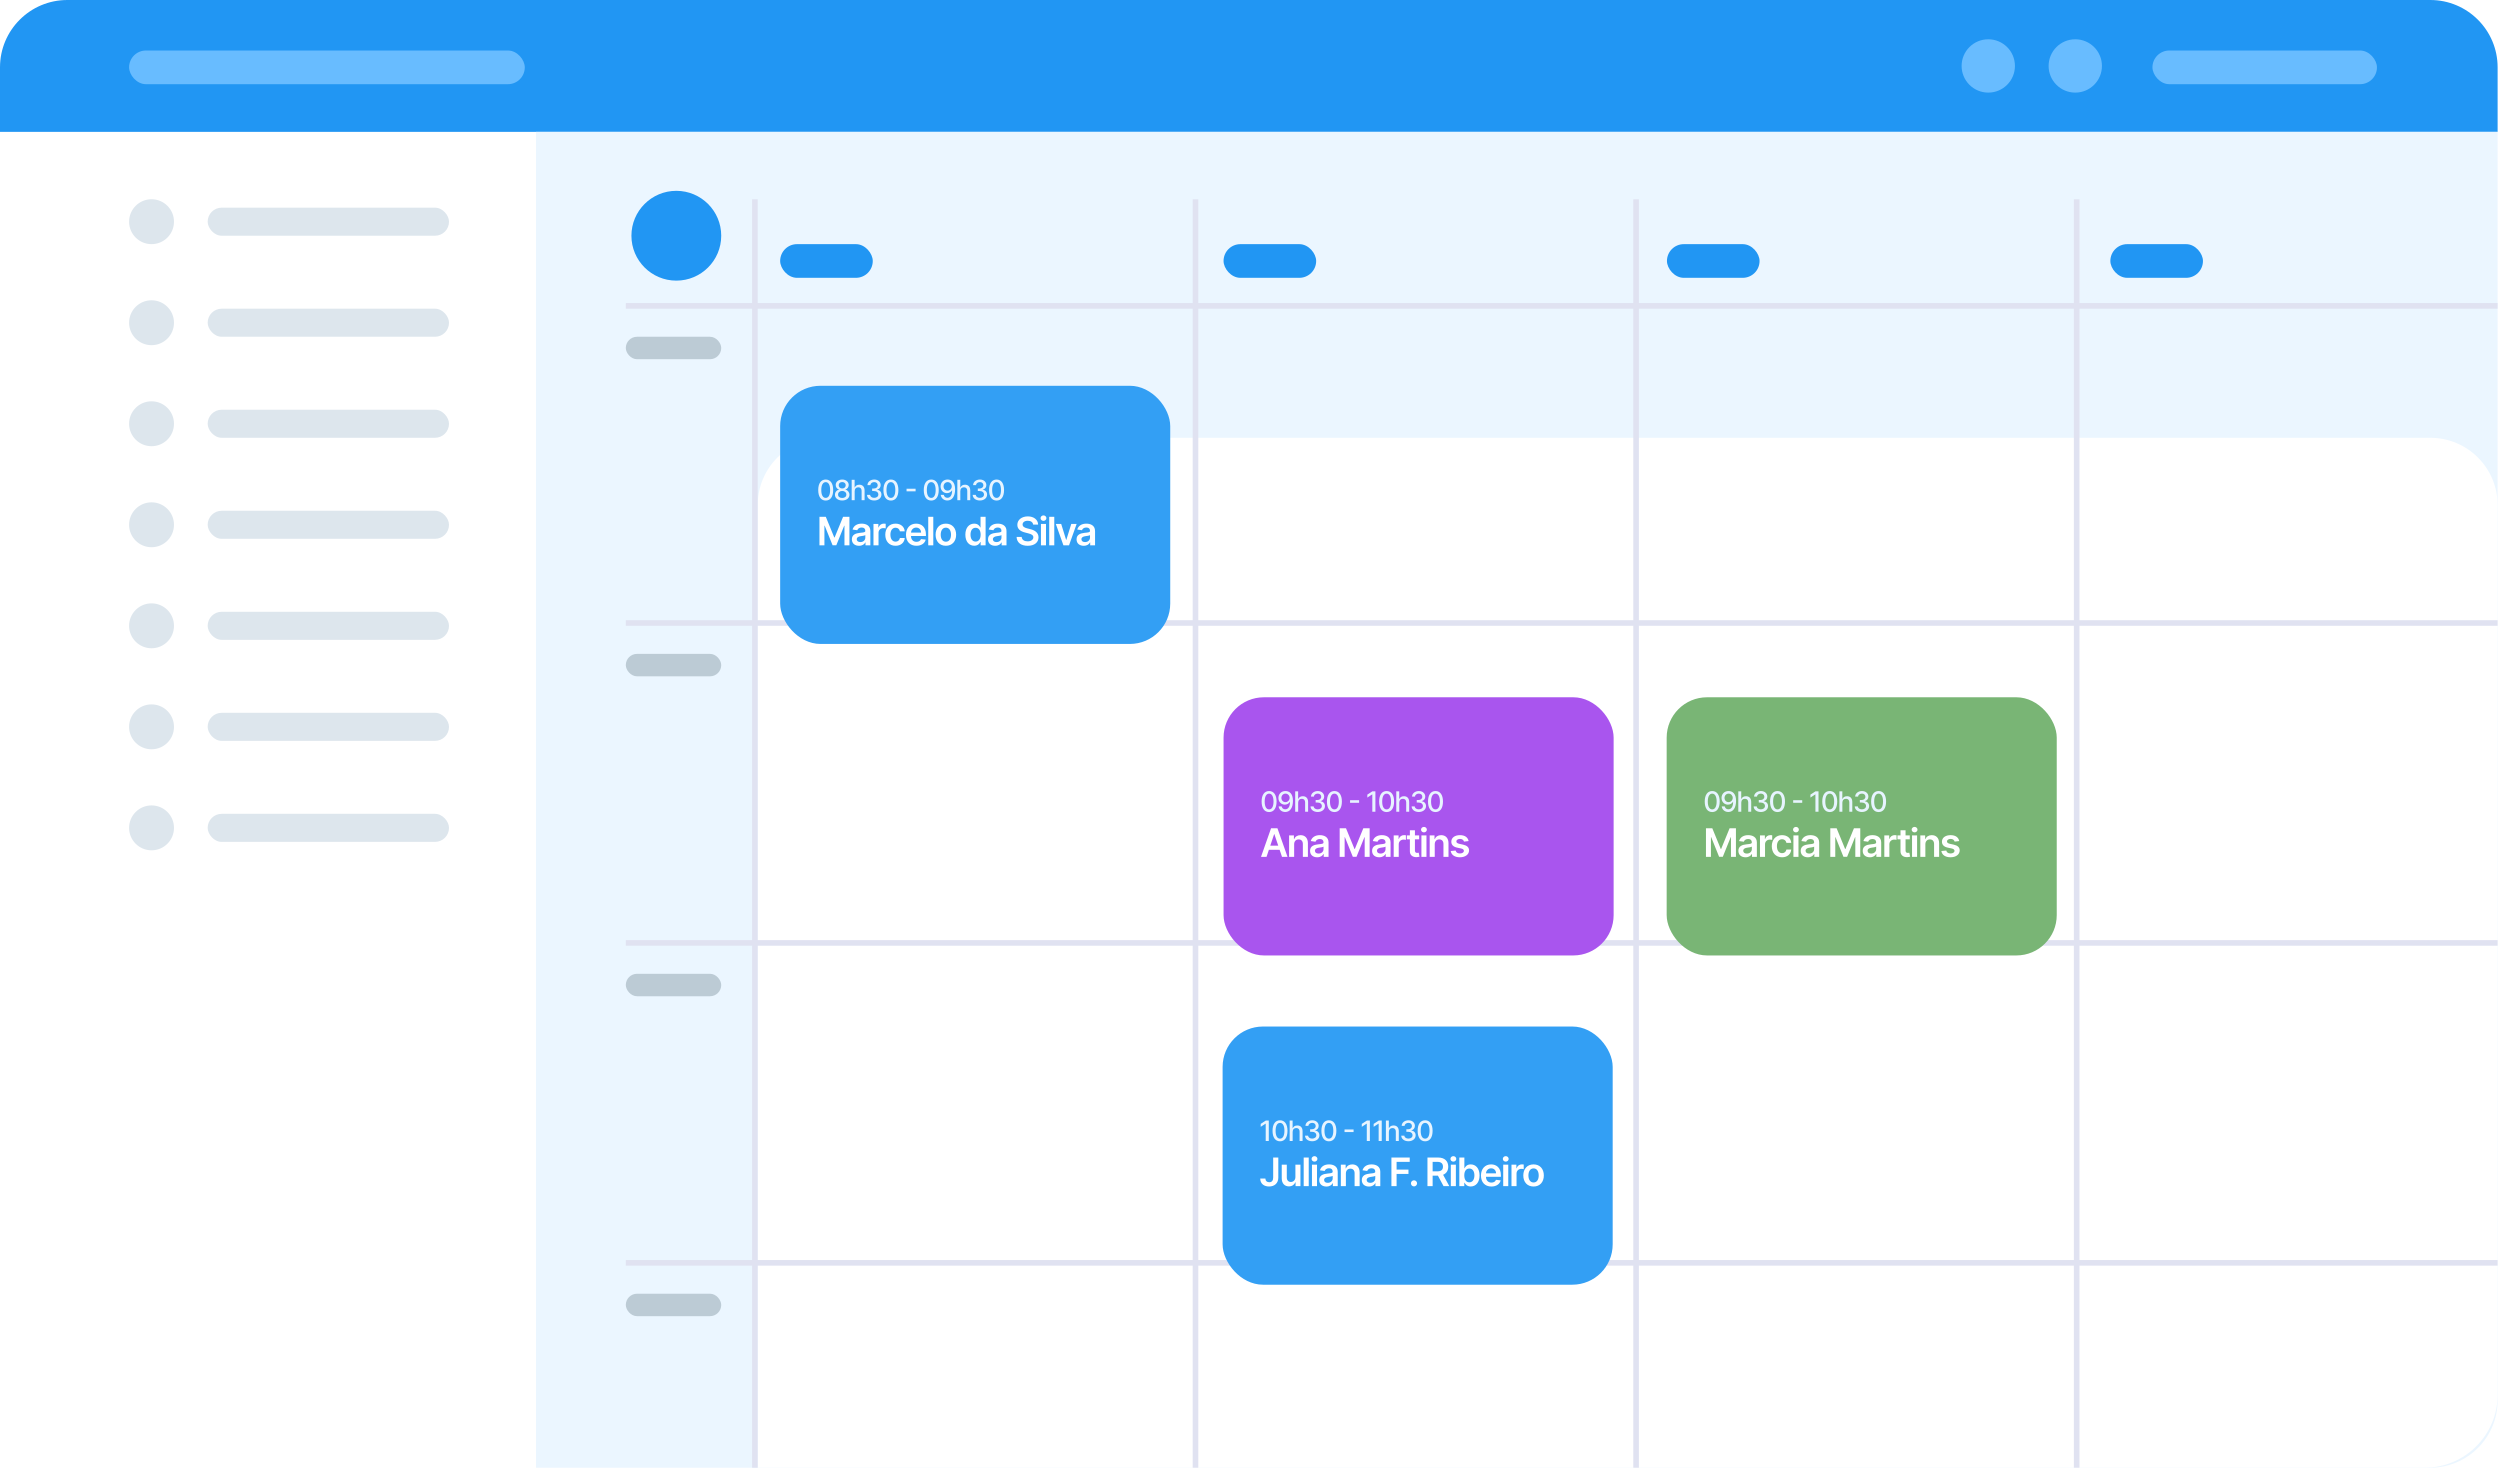
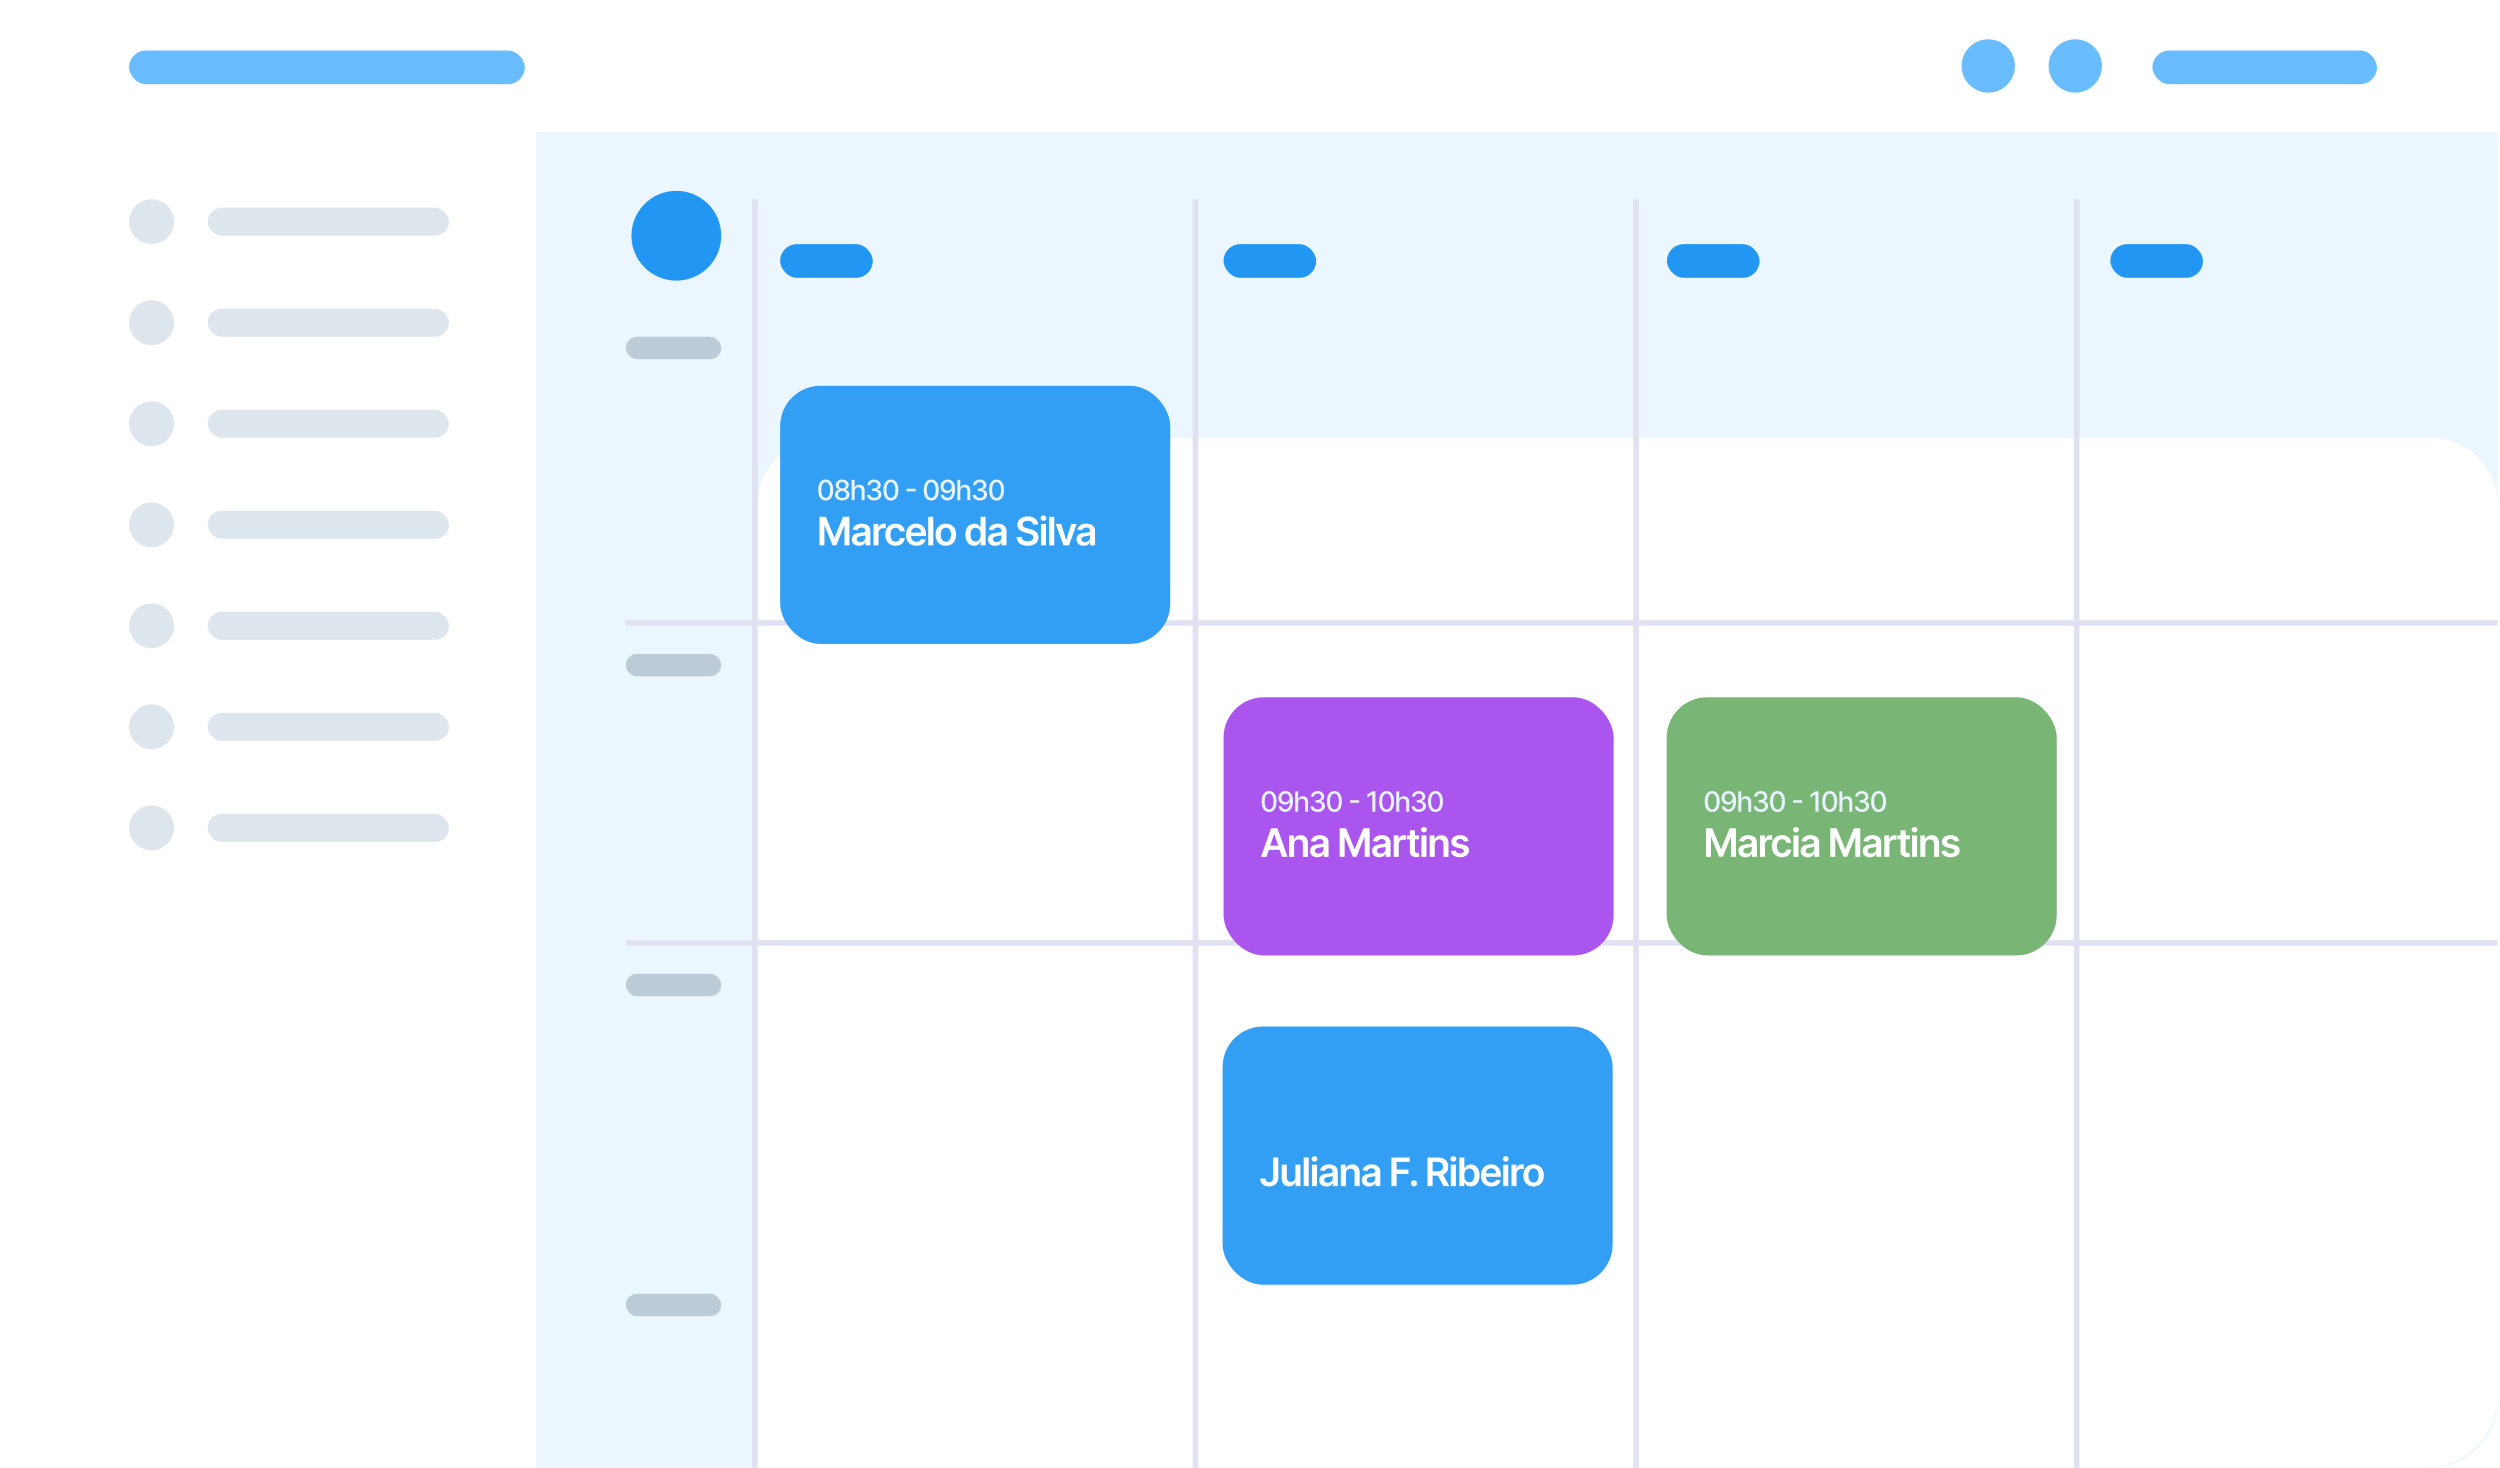
<svg xmlns="http://www.w3.org/2000/svg" width="867" height="509" viewBox="0 0 867 509" fill="none">
  <rect width="866.176" height="509" rx="23.358" fill="white" />
-   <path d="M0 23.358C0 10.457 10.457 0 23.358 0H842.818C855.718 0 866.176 10.457 866.176 23.358V45.742H0V23.358Z" fill="#2196F3" />
  <rect x="44.769" y="17.518" width="137.226" height="11.679" rx="5.839" fill="#68BCFF" />
  <rect x="746.469" y="17.518" width="77.859" height="11.679" rx="5.839" fill="#68BCFF" />
  <circle cx="719.705" cy="22.871" r="9.246" fill="#68BCFF" />
  <circle cx="689.534" cy="22.871" r="9.246" fill="#68BCFF" />
  <rect x="72.019" y="72.019" width="83.698" height="9.732" rx="4.866" fill="#DDE6ED" />
  <circle cx="52.554" cy="76.885" r="7.786" fill="#DDE6ED" />
  <rect x="72.019" y="177.128" width="83.698" height="9.732" rx="4.866" fill="#DDE6ED" />
  <circle cx="52.554" cy="181.994" r="7.786" fill="#DDE6ED" />
  <rect x="72.019" y="282.237" width="83.698" height="9.732" rx="4.866" fill="#DDE6ED" />
  <circle cx="52.554" cy="287.103" r="7.786" fill="#DDE6ED" />
  <rect x="72.019" y="107.055" width="83.698" height="9.732" rx="4.866" fill="#DDE6ED" />
  <circle cx="52.554" cy="111.922" r="7.786" fill="#DDE6ED" />
  <rect x="72.019" y="212.164" width="83.698" height="9.732" rx="4.866" fill="#DDE6ED" />
  <circle cx="52.554" cy="217.031" r="7.786" fill="#DDE6ED" />
  <rect x="72.019" y="142.092" width="83.698" height="9.732" rx="4.866" fill="#DDE6ED" />
  <circle cx="52.554" cy="146.958" r="7.786" fill="#DDE6ED" />
  <rect x="72.019" y="247.201" width="83.698" height="9.732" rx="4.866" fill="#DDE6ED" />
  <circle cx="52.554" cy="252.067" r="7.786" fill="#DDE6ED" />
  <path d="M185.887 45.742H866.176V485.642C866.176 498.542 855.718 509 842.818 509H185.887V45.742Z" fill="#EBF6FF" />
  <path d="M262.772 175.182C262.772 162.282 273.23 151.824 286.13 151.824H842.818C855.718 151.824 866.176 162.282 866.176 175.182V483.696C866.176 497.671 854.847 509 840.872 509H262.772V175.182Z" fill="white" />
  <rect x="731.87" y="84.671" width="32.117" height="11.679" rx="5.839" fill="#2196F3" />
  <rect x="578.099" y="84.671" width="32.117" height="11.679" rx="5.839" fill="#2196F3" />
  <rect x="424.329" y="84.671" width="32.117" height="11.679" rx="5.839" fill="#2196F3" />
  <rect x="270.558" y="84.671" width="32.117" height="11.679" rx="5.839" fill="#2196F3" />
  <rect x="217.031" y="116.788" width="33.09" height="7.786" rx="3.893" fill="#BCCBD5" />
  <rect x="217.031" y="226.763" width="33.09" height="7.786" rx="3.893" fill="#BCCBD5" />
  <rect x="217.031" y="337.711" width="33.09" height="7.786" rx="3.893" fill="#BCCBD5" />
  <rect x="217.031" y="448.66" width="33.09" height="7.786" rx="3.893" fill="#BCCBD5" />
  <line x1="261.799" y1="69.099" x2="261.799" y2="509" stroke="#E0E2F1" stroke-width="1.946" />
  <line x1="414.597" y1="69.099" x2="414.597" y2="509" stroke="#E0E2F1" stroke-width="1.946" />
  <line x1="567.394" y1="69.099" x2="567.394" y2="509" stroke="#E0E2F1" stroke-width="1.946" />
  <line x1="720.191" y1="69.099" x2="720.191" y2="509" stroke="#E0E2F1" stroke-width="1.946" />
-   <line x1="217.031" y1="106.082" x2="866.176" y2="106.082" stroke="#E0E2F1" stroke-width="1.946" />
  <line x1="217.031" y1="216.057" x2="866.176" y2="216.057" stroke="#E0E2F1" stroke-width="1.946" />
  <line x1="217.031" y1="327.006" x2="866.176" y2="327.006" stroke="#E0E2F1" stroke-width="1.946" />
-   <line x1="217.031" y1="437.954" x2="866.176" y2="437.954" stroke="#E0E2F1" stroke-width="1.946" />
  <circle cx="234.549" cy="81.751" r="15.572" fill="#2196F3" />
  <g filter="url(#filter0_d)">
    <rect x="270.558" y="116.788" width="135.279" height="89.537" rx="14" fill="#339FF4" />
  </g>
  <path d="M284.188 179.219V189.128H285.91V182.306H286.002L288.741 189.099H290.028L292.766 182.32H292.858V189.128H294.581V179.219H292.384L289.442 186.399H289.326L286.384 179.219H284.188ZM297.916 189.278C299.082 189.278 299.778 188.731 300.098 188.107H300.156V189.128H301.84V184.154C301.84 182.19 300.238 181.599 298.82 181.599C297.257 181.599 296.058 182.296 295.67 183.651L297.306 183.883C297.48 183.375 297.974 182.94 298.83 182.94C299.643 182.94 300.088 183.356 300.088 184.086V184.115C300.088 184.619 299.561 184.643 298.249 184.783C296.808 184.938 295.429 185.369 295.429 187.043C295.429 188.504 296.498 189.278 297.916 189.278ZM298.37 187.991C297.64 187.991 297.117 187.657 297.117 187.014C297.117 186.341 297.703 186.06 298.486 185.949C298.946 185.886 299.865 185.77 300.093 185.586V186.462C300.093 187.289 299.425 187.991 298.37 187.991ZM302.92 189.128H304.671V184.759C304.671 183.815 305.382 183.148 306.345 183.148C306.64 183.148 307.008 183.201 307.158 183.249V181.638C306.998 181.609 306.723 181.59 306.529 181.59C305.677 181.59 304.966 182.074 304.695 182.935H304.618V181.696H302.92V189.128ZM310.576 189.273C312.444 189.273 313.634 188.165 313.76 186.588H312.086C311.936 187.386 311.36 187.846 310.591 187.846C309.497 187.846 308.791 186.931 308.791 185.412C308.791 183.912 309.512 183.012 310.591 183.012C311.433 183.012 311.95 183.554 312.086 184.27H313.76C313.639 182.659 312.381 181.599 310.567 181.599C308.389 181.599 307.015 183.172 307.015 185.441C307.015 187.691 308.355 189.273 310.576 189.273ZM317.807 189.273C319.539 189.273 320.73 188.427 321.039 187.135L319.404 186.951C319.167 187.58 318.586 187.909 317.831 187.909C316.699 187.909 315.949 187.164 315.935 185.891H321.112V185.354C321.112 182.746 319.544 181.599 317.715 181.599C315.586 181.599 314.198 183.162 314.198 185.456C314.198 187.788 315.567 189.273 317.807 189.273ZM315.939 184.711C315.993 183.762 316.694 182.964 317.739 182.964C318.746 182.964 319.423 183.699 319.433 184.711H315.939ZM323.664 179.219H321.912V189.128H323.664V179.219ZM328.026 189.273C330.203 189.273 331.587 187.739 331.587 185.441C331.587 183.138 330.203 181.599 328.026 181.599C325.848 181.599 324.464 183.138 324.464 185.441C324.464 187.739 325.848 189.273 328.026 189.273ZM328.035 187.87C326.83 187.87 326.24 186.796 326.24 185.436C326.24 184.077 326.83 182.988 328.035 182.988C329.221 182.988 329.811 184.077 329.811 185.436C329.811 186.796 329.221 187.87 328.035 187.87ZM337.848 189.259C339.126 189.259 339.702 188.499 339.977 187.957H340.084V189.128H341.806V179.219H340.05V182.925H339.977C339.711 182.388 339.165 181.599 337.853 181.599C336.136 181.599 334.786 182.944 334.786 185.422C334.786 187.87 336.097 189.259 337.848 189.259ZM338.337 187.822C337.181 187.822 336.571 186.806 336.571 185.412C336.571 184.028 337.171 183.036 338.337 183.036C339.465 183.036 340.084 183.97 340.084 185.412C340.084 186.854 339.455 187.822 338.337 187.822ZM345.13 189.278C346.296 189.278 346.993 188.731 347.312 188.107H347.37V189.128H349.054V184.154C349.054 182.19 347.453 181.599 346.035 181.599C344.472 181.599 343.272 182.296 342.885 183.651L344.521 183.883C344.695 183.375 345.188 182.94 346.045 182.94C346.858 182.94 347.303 183.356 347.303 184.086V184.115C347.303 184.619 346.775 184.643 345.464 184.783C344.022 184.938 342.643 185.369 342.643 187.043C342.643 188.504 343.712 189.278 345.13 189.278ZM345.585 187.991C344.854 187.991 344.332 187.657 344.332 187.014C344.332 186.341 344.917 186.06 345.701 185.949C346.161 185.886 347.08 185.77 347.307 185.586V186.462C347.307 187.289 346.64 187.991 345.585 187.991ZM358.295 181.943H360.023C359.989 180.269 358.561 179.083 356.452 179.083C354.371 179.083 352.808 180.254 352.813 182.006C352.813 183.428 353.824 184.246 355.455 184.667L356.582 184.957C357.652 185.228 358.358 185.562 358.363 186.331C358.358 187.178 357.555 187.744 356.384 187.744C355.262 187.744 354.391 187.241 354.318 186.201H352.552C352.625 188.17 354.091 189.278 356.399 189.278C358.774 189.278 360.153 188.093 360.158 186.346C360.153 184.628 358.736 183.844 357.245 183.491L356.316 183.259C355.503 183.065 354.623 182.722 354.633 181.895C354.637 181.149 355.305 180.603 356.428 180.603C357.497 180.603 358.203 181.101 358.295 181.943ZM361 189.128H362.751V181.696H361V189.128ZM361.88 180.641C362.437 180.641 362.892 180.216 362.892 179.693C362.892 179.166 362.437 178.74 361.88 178.74C361.319 178.74 360.864 179.166 360.864 179.693C360.864 180.216 361.319 180.641 361.88 180.641ZM365.623 179.219H363.871V189.128H365.623V179.219ZM373.381 181.696H371.518L369.805 187.217H369.728L368.02 181.696H366.152L368.799 189.128H370.734L373.381 181.696ZM375.838 189.278C377.004 189.278 377.7 188.731 378.02 188.107H378.078V189.128H379.762V184.154C379.762 182.19 378.16 181.599 376.742 181.599C375.179 181.599 373.98 182.296 373.592 183.651L375.228 183.883C375.402 183.375 375.896 182.94 376.752 182.94C377.565 182.94 378.01 183.356 378.01 184.086V184.115C378.01 184.619 377.483 184.643 376.171 184.783C374.729 184.938 373.351 185.369 373.351 187.043C373.351 188.504 374.42 189.278 375.838 189.278ZM376.292 187.991C375.562 187.991 375.039 187.657 375.039 187.014C375.039 186.341 375.625 186.06 376.408 185.949C376.868 185.886 377.787 185.77 378.015 185.586V186.462C378.015 187.289 377.347 187.991 376.292 187.991Z" fill="white" />
  <path d="M286.355 173.594C287.99 173.594 288.947 172.26 288.947 169.941C288.947 167.639 287.976 166.301 286.355 166.301C284.731 166.301 283.763 167.635 283.76 169.941C283.76 172.256 284.717 173.59 286.355 173.594ZM286.355 172.671C285.398 172.671 284.821 171.71 284.821 169.941C284.824 168.178 285.401 167.207 286.355 167.207C287.306 167.207 287.886 168.178 287.886 169.941C287.886 171.71 287.309 172.671 286.355 172.671ZM292.078 173.573C293.551 173.573 294.591 172.737 294.598 171.589C294.591 170.697 293.965 169.947 293.174 169.806V169.764C293.862 169.598 294.328 168.952 294.335 168.188C294.328 167.107 293.374 166.301 292.078 166.301C290.769 166.301 289.815 167.107 289.822 168.188C289.815 168.949 290.281 169.598 290.983 169.764V169.806C290.178 169.947 289.552 170.697 289.559 171.589C289.552 172.737 290.592 173.573 292.078 173.573ZM292.078 172.698C291.194 172.698 290.634 172.228 290.641 171.52C290.634 170.784 291.242 170.258 292.078 170.258C292.901 170.258 293.509 170.784 293.516 171.52C293.509 172.228 292.953 172.698 292.078 172.698ZM292.078 169.405C291.363 169.405 290.855 168.952 290.862 168.278C290.855 167.615 291.346 167.176 292.078 167.176C292.797 167.176 293.288 167.615 293.295 168.278C293.288 168.952 292.783 169.405 292.078 169.405ZM296.397 170.324C296.397 169.477 296.932 168.994 297.668 168.994C298.38 168.994 298.806 169.446 298.806 170.224V173.476H299.839V170.1C299.839 168.776 299.113 168.098 298.021 168.098C297.195 168.098 296.697 168.458 296.448 169.032H296.383V166.398H295.363V173.476H296.397V170.324ZM303.182 173.573C304.626 173.573 305.687 172.709 305.684 171.534C305.687 170.639 305.145 169.996 304.205 169.851V169.795C304.944 169.605 305.425 169.025 305.421 168.23C305.425 167.189 304.571 166.301 303.209 166.301C301.91 166.301 300.866 167.086 300.831 168.237H301.865C301.889 167.587 302.501 167.193 303.195 167.193C303.918 167.193 304.391 167.632 304.388 168.285C304.391 168.969 303.842 169.419 303.057 169.419H302.459V170.29H303.057C304.039 170.29 304.606 170.787 304.606 171.499C304.606 172.187 304.008 172.654 303.175 172.654C302.407 172.654 301.81 172.26 301.768 171.631H300.683C300.728 172.785 301.751 173.573 303.182 173.573ZM308.968 173.594C310.603 173.594 311.56 172.26 311.56 169.941C311.56 167.639 310.589 166.301 308.968 166.301C307.343 166.301 306.376 167.635 306.372 169.941C306.372 172.256 307.33 173.59 308.968 173.594ZM308.968 172.671C308.01 172.671 307.433 171.71 307.433 169.941C307.437 168.178 308.014 167.207 308.968 167.207C309.918 167.207 310.499 168.178 310.499 169.941C310.499 171.71 309.922 172.671 308.968 172.671ZM317.53 169.491H314.392V170.386H317.53V169.491ZM322.96 173.594C324.595 173.594 325.552 172.26 325.552 169.941C325.552 167.639 324.581 166.301 322.96 166.301C321.336 166.301 320.368 167.635 320.364 169.941C320.364 172.256 321.322 173.59 322.96 173.594ZM322.96 172.671C322.003 172.671 321.425 171.71 321.425 169.941C321.429 168.178 322.006 167.207 322.96 167.207C323.91 167.207 324.491 168.178 324.491 169.941C324.491 171.71 323.914 172.671 322.96 172.671ZM328.645 166.301C327.159 166.287 326.188 167.355 326.188 168.696C326.191 170.048 327.169 171.022 328.396 171.022C329.146 171.022 329.789 170.656 330.152 170.062H330.207C330.204 171.689 329.592 172.64 328.555 172.64C327.878 172.64 327.442 172.225 327.304 171.62H326.25C326.405 172.764 327.29 173.573 328.555 173.573C330.2 173.573 331.23 172.159 331.23 169.681C331.227 167.096 329.906 166.312 328.645 166.301ZM328.648 167.2C329.468 167.2 330.072 167.895 330.072 168.672C330.076 169.46 329.436 170.151 328.628 170.151C327.815 170.151 327.228 169.502 327.225 168.683C327.225 167.86 327.836 167.2 328.648 167.2ZM333.039 170.324C333.039 169.477 333.575 168.994 334.311 168.994C335.023 168.994 335.448 169.446 335.448 170.224V173.476H336.481V170.1C336.481 168.776 335.756 168.098 334.664 168.098C333.838 168.098 333.34 168.458 333.091 169.032H333.025V166.398H332.006V173.476H333.039V170.324ZM339.824 173.573C341.269 173.573 342.33 172.709 342.326 171.534C342.33 170.639 341.787 169.996 340.847 169.851V169.795C341.587 169.605 342.067 169.025 342.064 168.23C342.067 167.189 341.214 166.301 339.852 166.301C338.552 166.301 337.509 167.086 337.474 168.237H338.507C338.532 167.587 339.143 167.193 339.838 167.193C340.56 167.193 341.034 167.632 341.03 168.285C341.034 168.969 340.484 169.419 339.7 169.419H339.102V170.29H339.7C340.681 170.29 341.248 170.787 341.248 171.499C341.248 172.187 340.65 172.654 339.817 172.654C339.05 172.654 338.452 172.26 338.411 171.631H337.325C337.37 172.785 338.393 173.573 339.824 173.573ZM345.61 173.594C347.245 173.594 348.202 172.26 348.202 169.941C348.202 167.639 347.231 166.301 345.61 166.301C343.986 166.301 343.018 167.635 343.015 169.941C343.015 172.256 343.972 173.59 345.61 173.594ZM345.61 172.671C344.653 172.671 344.076 171.71 344.076 169.941C344.079 168.178 344.656 167.207 345.61 167.207C346.561 167.207 347.141 168.178 347.141 169.941C347.141 171.71 346.564 172.671 345.61 172.671Z" fill="#E7F4FF" />
  <g filter="url(#filter1_d)">
    <rect x="424" y="339" width="135.279" height="89.537" rx="14" fill="#339FF4" />
  </g>
  <path d="M441.539 401.431V408.399C441.534 409.444 441.05 410 440.189 410C439.386 410 438.849 409.511 438.834 408.708H437.049C437.049 410.537 438.384 411.476 440.121 411.476C442.032 411.476 443.315 410.315 443.319 408.399V401.431H441.539ZM449.245 408.215C449.245 409.347 448.437 409.908 447.663 409.908C446.821 409.908 446.26 409.313 446.26 408.369V403.908H444.508V408.64C444.508 410.426 445.524 411.437 446.986 411.437C448.098 411.437 448.882 410.852 449.221 410.019H449.298V411.34H450.997V403.908H449.245V408.215ZM453.868 401.431H452.117V411.34H453.868V401.431ZM454.988 411.34H456.74V403.908H454.988V411.34ZM455.869 402.854C456.425 402.854 456.88 402.428 456.88 401.905C456.88 401.378 456.425 400.952 455.869 400.952C455.307 400.952 454.853 401.378 454.853 401.905C454.853 402.428 455.307 402.854 455.869 402.854ZM459.998 411.49C461.164 411.49 461.861 410.944 462.18 410.319H462.238V411.34H463.922V406.366C463.922 404.402 462.321 403.812 460.903 403.812C459.34 403.812 458.14 404.508 457.753 405.863L459.388 406.095C459.563 405.587 460.056 405.152 460.912 405.152C461.725 405.152 462.171 405.568 462.171 406.299V406.328C462.171 406.831 461.643 406.855 460.332 406.995C458.89 407.15 457.511 407.581 457.511 409.255C457.511 410.716 458.58 411.49 459.998 411.49ZM460.453 410.203C459.722 410.203 459.2 409.869 459.2 409.226C459.2 408.553 459.785 408.273 460.569 408.161C461.029 408.099 461.948 407.982 462.175 407.799V408.674C462.175 409.502 461.508 410.203 460.453 410.203ZM466.754 406.986C466.754 405.912 467.402 405.292 468.326 405.292C469.231 405.292 469.773 405.887 469.773 406.879V411.34H471.524V406.608C471.529 404.828 470.513 403.812 468.979 403.812C467.866 403.812 467.102 404.344 466.763 405.171H466.676V403.908H465.002V411.34H466.754V406.986ZM474.762 411.49C475.928 411.49 476.625 410.944 476.944 410.319H477.002V411.34H478.686V406.366C478.686 404.402 477.085 403.812 475.667 403.812C474.104 403.812 472.904 404.508 472.517 405.863L474.153 406.095C474.327 405.587 474.82 405.152 475.677 405.152C476.49 405.152 476.935 405.568 476.935 406.299V406.328C476.935 406.831 476.407 406.855 475.096 406.995C473.654 407.15 472.275 407.581 472.275 409.255C472.275 410.716 473.345 411.49 474.762 411.49ZM475.217 410.203C474.486 410.203 473.964 409.869 473.964 409.226C473.964 408.553 474.549 408.273 475.333 408.161C475.793 408.099 476.712 407.982 476.94 407.799V408.674C476.94 409.502 476.272 410.203 475.217 410.203ZM482.542 411.34H484.337V407.131H488.455V405.626H484.337V402.936H488.89V401.431H482.542V411.34ZM490.38 411.447C490.951 411.447 491.44 410.973 491.445 410.382C491.44 409.802 490.951 409.328 490.38 409.328C489.79 409.328 489.311 409.802 489.316 410.382C489.311 410.973 489.79 411.447 490.38 411.447ZM495.042 411.34H496.837V407.711H498.666L500.611 411.34H502.614L500.47 407.411C501.637 406.942 502.251 405.945 502.251 404.6C502.251 402.708 501.032 401.431 498.758 401.431H495.042V411.34ZM496.837 406.221V402.931H498.482C499.822 402.931 500.422 403.545 500.422 404.6C500.422 405.655 499.822 406.221 498.492 406.221H496.837ZM503.145 411.34H504.896V403.908H503.145V411.34ZM504.025 402.854C504.582 402.854 505.037 402.428 505.037 401.905C505.037 401.378 504.582 400.952 504.025 400.952C503.464 400.952 503.009 401.378 503.009 401.905C503.009 402.428 503.464 402.854 504.025 402.854ZM506.094 411.34H507.816V410.169H507.918C508.193 410.711 508.769 411.471 510.047 411.471C511.798 411.471 513.109 410.082 513.109 407.634C513.109 405.157 511.759 403.812 510.042 403.812C508.731 403.812 508.184 404.6 507.918 405.137H507.845V401.431H506.094V411.34ZM507.811 407.624C507.811 406.182 508.431 405.249 509.558 405.249C510.724 405.249 511.324 406.241 511.324 407.624C511.324 409.018 510.714 410.034 509.558 410.034C508.44 410.034 507.811 409.066 507.811 407.624ZM517.207 411.485C518.94 411.485 520.13 410.639 520.439 409.347L518.804 409.163C518.567 409.792 517.986 410.121 517.232 410.121C516.099 410.121 515.349 409.376 515.335 408.103H520.512V407.566C520.512 404.958 518.944 403.812 517.115 403.812C514.986 403.812 513.598 405.374 513.598 407.668C513.598 410 514.967 411.485 517.207 411.485ZM515.34 406.923C515.393 405.974 516.094 405.176 517.14 405.176C518.146 405.176 518.823 405.912 518.833 406.923H515.34ZM521.313 411.34H523.064V403.908H521.313V411.34ZM522.193 402.854C522.75 402.854 523.204 402.428 523.204 401.905C523.204 401.378 522.75 400.952 522.193 400.952C521.632 400.952 521.177 401.378 521.177 401.905C521.177 402.428 521.632 402.854 522.193 402.854ZM524.184 411.34H525.936V406.971C525.936 406.028 526.647 405.36 527.61 405.36C527.905 405.36 528.273 405.413 528.423 405.462V403.85C528.263 403.821 527.987 403.802 527.794 403.802C526.942 403.802 526.231 404.286 525.96 405.147H525.882V403.908H524.184V411.34ZM531.841 411.485C534.018 411.485 535.402 409.952 535.402 407.653C535.402 405.35 534.018 403.812 531.841 403.812C529.663 403.812 528.28 405.35 528.28 407.653C528.28 409.952 529.663 411.485 531.841 411.485ZM531.85 410.082C530.646 410.082 530.055 409.008 530.055 407.649C530.055 406.289 530.646 405.2 531.85 405.2C533.036 405.2 533.626 406.289 533.626 407.649C533.626 409.008 533.036 410.082 531.85 410.082Z" fill="white" />
-   <path d="M440.018 388.61H438.978L437.212 389.765V390.788L438.905 389.682H438.947V395.688H440.018V388.61ZM443.91 395.806C445.545 395.806 446.502 394.472 446.502 392.153C446.502 389.851 445.531 388.514 443.91 388.514C442.286 388.514 441.318 389.848 441.315 392.153C441.315 394.468 442.272 395.802 443.91 395.806ZM443.91 394.883C442.953 394.883 442.376 393.922 442.376 392.153C442.379 390.39 442.957 389.419 443.91 389.419C444.861 389.419 445.441 390.39 445.441 392.153C445.441 393.922 444.864 394.883 443.91 394.883ZM448.289 392.536C448.289 391.69 448.825 391.206 449.561 391.206C450.273 391.206 450.698 391.659 450.698 392.436V395.688H451.731V392.312C451.731 390.988 451.006 390.311 449.913 390.311C449.087 390.311 448.59 390.67 448.341 391.244H448.275V388.61H447.256V395.688H448.289V392.536ZM455.074 395.785C456.519 395.785 457.58 394.921 457.576 393.746C457.58 392.851 457.037 392.208 456.097 392.063V392.008C456.837 391.818 457.317 391.237 457.314 390.442C457.317 389.402 456.463 388.514 455.102 388.514C453.802 388.514 452.759 389.298 452.724 390.449H453.757C453.782 389.799 454.393 389.405 455.088 389.405C455.81 389.405 456.284 389.844 456.28 390.497C456.284 391.182 455.734 391.631 454.95 391.631H454.352V392.502H454.95C455.931 392.502 456.498 392.999 456.498 393.711C456.498 394.399 455.9 394.866 455.067 394.866C454.3 394.866 453.702 394.472 453.661 393.843H452.575C452.62 394.997 453.643 395.785 455.074 395.785ZM460.86 395.806C462.495 395.806 463.452 394.472 463.452 392.153C463.452 389.851 462.481 388.514 460.86 388.514C459.236 388.514 458.268 389.848 458.265 392.153C458.265 394.468 459.222 395.802 460.86 395.806ZM460.86 394.883C459.903 394.883 459.326 393.922 459.326 392.153C459.329 390.39 459.906 389.419 460.86 389.419C461.811 389.419 462.391 390.39 462.391 392.153C462.391 393.922 461.814 394.883 460.86 394.883ZM469.422 391.703H466.284V392.599H469.422V391.703ZM475.074 388.61H474.033L472.267 389.765V390.788L473.961 389.682H474.002V395.688H475.074V388.61ZM479.187 388.61H478.147L476.381 389.765V390.788L478.074 389.682H478.116V395.688H479.187V388.61ZM481.662 392.536C481.662 391.69 482.198 391.206 482.934 391.206C483.646 391.206 484.071 391.659 484.071 392.436V395.688H485.104V392.312C485.104 390.988 484.379 390.311 483.287 390.311C482.461 390.311 481.963 390.67 481.714 391.244H481.648V388.61H480.629V395.688H481.662V392.536ZM488.447 395.785C489.892 395.785 490.953 394.921 490.949 393.746C490.953 392.851 490.41 392.208 489.47 392.063V392.008C490.21 391.818 490.69 391.237 490.687 390.442C490.69 389.402 489.837 388.514 488.475 388.514C487.175 388.514 486.132 389.298 486.097 390.449H487.13C487.155 389.799 487.766 389.405 488.461 389.405C489.183 389.405 489.657 389.844 489.653 390.497C489.657 391.182 489.107 391.631 488.323 391.631H487.725V392.502H488.323C489.304 392.502 489.871 392.999 489.871 393.711C489.871 394.399 489.273 394.866 488.44 394.866C487.673 394.866 487.075 394.472 487.034 393.843H485.948C485.993 394.997 487.016 395.785 488.447 395.785ZM494.233 395.806C495.868 395.806 496.825 394.472 496.825 392.153C496.825 389.851 495.854 388.514 494.233 388.514C492.609 388.514 491.641 389.848 491.638 392.153C491.638 394.468 492.595 395.802 494.233 395.806ZM494.233 394.883C493.276 394.883 492.699 393.922 492.699 392.153C492.702 390.39 493.279 389.419 494.233 389.419C495.184 389.419 495.764 390.39 495.764 392.153C495.764 393.922 495.187 394.883 494.233 394.883Z" fill="#E7F4FF" />
  <g filter="url(#filter2_d)">
    <rect x="424.329" y="224.816" width="135.279" height="89.537" rx="14" fill="#A955EE" />
  </g>
  <path d="M439.231 297.157L440.048 294.713H443.774L444.597 297.157H446.513L443.019 287.248H440.803L437.315 297.157H439.231ZM440.532 293.272L441.873 289.28H441.95L443.29 293.272H440.532ZM448.811 292.802C448.811 291.728 449.459 291.109 450.383 291.109C451.288 291.109 451.83 291.704 451.83 292.696V297.157H453.582V292.425C453.586 290.644 452.57 289.628 451.036 289.628C449.924 289.628 449.159 290.16 448.82 290.988H448.733V289.725H447.059V297.157H448.811V292.802ZM456.819 297.307C457.986 297.307 458.682 296.76 459.002 296.136H459.06V297.157H460.743V292.183C460.743 290.218 459.142 289.628 457.724 289.628C456.161 289.628 454.961 290.325 454.574 291.68L456.21 291.912C456.384 291.404 456.878 290.968 457.734 290.968C458.547 290.968 458.992 291.384 458.992 292.115V292.144C458.992 292.647 458.465 292.672 457.153 292.812C455.711 292.967 454.332 293.397 454.332 295.071C454.332 296.533 455.402 297.307 456.819 297.307ZM457.274 296.02C456.544 296.02 456.021 295.686 456.021 295.042C456.021 294.37 456.607 294.089 457.39 293.978C457.85 293.915 458.769 293.799 458.997 293.615V294.491C458.997 295.318 458.329 296.02 457.274 296.02ZM464.599 287.248V297.157H466.322V290.335H466.414L469.152 297.128H470.439L473.178 290.349H473.27V297.157H474.992V287.248H472.796L469.854 294.428H469.738L466.796 287.248H464.599ZM478.327 297.307C479.493 297.307 480.19 296.76 480.509 296.136H480.567V297.157H482.251V292.183C482.251 290.218 480.65 289.628 479.232 289.628C477.669 289.628 476.469 290.325 476.082 291.68L477.717 291.912C477.892 291.404 478.385 290.968 479.242 290.968C480.054 290.968 480.5 291.384 480.5 292.115V292.144C480.5 292.647 479.972 292.672 478.661 292.812C477.219 292.967 475.84 293.397 475.84 295.071C475.84 296.533 476.909 297.307 478.327 297.307ZM478.782 296.02C478.051 296.02 477.529 295.686 477.529 295.042C477.529 294.37 478.114 294.089 478.898 293.978C479.358 293.915 480.277 293.799 480.504 293.615V294.491C480.504 295.318 479.837 296.02 478.782 296.02ZM483.331 297.157H485.083V292.788C485.083 291.844 485.794 291.176 486.757 291.176C487.052 291.176 487.42 291.23 487.57 291.278V289.667C487.41 289.638 487.134 289.618 486.941 289.618C486.089 289.618 485.378 290.102 485.107 290.964H485.029V289.725H483.331V297.157ZM492.162 289.725H490.696V287.944H488.945V289.725H487.89V291.08H488.945V295.212C488.935 296.61 489.951 297.297 491.267 297.258C491.766 297.244 492.109 297.147 492.298 297.084L492.003 295.715C491.906 295.739 491.708 295.783 491.49 295.783C491.049 295.783 490.696 295.628 490.696 294.921V291.08H492.162V289.725ZM492.946 297.157H494.697V289.725H492.946V297.157ZM493.827 288.67C494.383 288.67 494.838 288.244 494.838 287.722C494.838 287.194 494.383 286.769 493.827 286.769C493.265 286.769 492.81 287.194 492.81 287.722C492.81 288.244 493.265 288.67 493.827 288.67ZM497.569 292.802C497.569 291.728 498.217 291.109 499.141 291.109C500.046 291.109 500.588 291.704 500.588 292.696V297.157H502.34V292.425C502.344 290.644 501.328 289.628 499.795 289.628C498.682 289.628 497.917 290.16 497.579 290.988H497.491V289.725H495.817V297.157H497.569V292.802ZM509.313 291.689C509.071 290.431 508.065 289.628 506.323 289.628C504.532 289.628 503.313 290.509 503.318 291.883C503.313 292.967 503.981 293.683 505.408 293.978L506.676 294.244C507.358 294.394 507.677 294.67 507.677 295.091C507.677 295.599 507.126 295.981 506.294 295.981C505.49 295.981 504.968 295.633 504.818 294.965L503.11 295.129C503.328 296.494 504.474 297.302 506.299 297.302C508.157 297.302 509.468 296.339 509.473 294.931C509.468 293.871 508.786 293.223 507.382 292.918L506.115 292.647C505.36 292.478 505.06 292.217 505.065 291.786C505.06 291.283 505.616 290.935 506.347 290.935C507.155 290.935 507.581 291.375 507.716 291.864L509.313 291.689Z" fill="white" />
  <path d="M440.126 281.622C441.761 281.622 442.718 280.288 442.718 277.969C442.718 275.667 441.747 274.33 440.126 274.33C438.502 274.33 437.534 275.664 437.53 277.969C437.53 280.285 438.488 281.619 440.126 281.622ZM440.126 280.7C439.169 280.7 438.591 279.739 438.591 277.969C438.595 276.207 439.172 275.235 440.126 275.235C441.076 275.235 441.657 276.207 441.657 277.969C441.657 279.739 441.08 280.7 440.126 280.7ZM445.811 274.33C444.325 274.316 443.354 275.384 443.354 276.725C443.357 278.076 444.335 279.051 445.562 279.051C446.312 279.051 446.955 278.685 447.318 278.09H447.373C447.37 279.718 446.758 280.668 445.721 280.668C445.044 280.668 444.608 280.254 444.47 279.649H443.416C443.571 280.793 444.456 281.602 445.721 281.602C447.366 281.602 448.396 280.188 448.396 277.71C448.393 275.125 447.072 274.34 445.811 274.33ZM445.814 275.229C446.633 275.229 447.238 275.923 447.238 276.701C447.242 277.489 446.602 278.18 445.794 278.18C444.981 278.18 444.394 277.53 444.39 276.711C444.39 275.889 445.002 275.229 445.814 275.229ZM450.205 278.353C450.205 277.506 450.741 277.022 451.477 277.022C452.189 277.022 452.614 277.475 452.614 278.253V281.505H453.647V278.128C453.647 276.805 452.922 276.127 451.83 276.127C451.004 276.127 450.506 276.487 450.257 277.06H450.191V274.427H449.172V281.505H450.205V278.353ZM456.99 281.602C458.435 281.602 459.496 280.738 459.492 279.562C459.496 278.667 458.953 278.025 458.013 277.879V277.824C458.753 277.634 459.233 277.053 459.23 276.258C459.233 275.218 458.379 274.33 457.018 274.33C455.718 274.33 454.675 275.115 454.64 276.265H455.673C455.698 275.616 456.309 275.222 457.004 275.222C457.726 275.222 458.2 275.661 458.196 276.314C458.2 276.998 457.65 277.447 456.866 277.447H456.268V278.318H456.866C457.847 278.318 458.414 278.816 458.414 279.528C458.414 280.216 457.816 280.682 456.983 280.682C456.216 280.682 455.618 280.288 455.577 279.659H454.491C454.536 280.814 455.559 281.602 456.99 281.602ZM462.776 281.622C464.411 281.622 465.368 280.288 465.368 277.969C465.368 275.667 464.397 274.33 462.776 274.33C461.152 274.33 460.184 275.664 460.181 277.969C460.181 280.285 461.138 281.619 462.776 281.622ZM462.776 280.7C461.819 280.7 461.242 279.739 461.242 277.969C461.245 276.207 461.822 275.235 462.776 275.235C463.727 275.235 464.307 276.207 464.307 277.969C464.307 279.739 463.73 280.7 462.776 280.7ZM471.338 277.52H468.2V278.415H471.338V277.52ZM476.99 274.427H475.949L474.183 275.581V276.604L475.877 275.498H475.918V281.505H476.99V274.427ZM480.882 281.622C482.517 281.622 483.474 280.288 483.474 277.969C483.474 275.667 482.503 274.33 480.882 274.33C479.257 274.33 478.29 275.664 478.286 277.969C478.286 280.285 479.244 281.619 480.882 281.622ZM480.882 280.7C479.924 280.7 479.347 279.739 479.347 277.969C479.351 276.207 479.928 275.235 480.882 275.235C481.832 275.235 482.413 276.207 482.413 277.969C482.413 279.739 481.836 280.7 480.882 280.7ZM485.261 278.353C485.261 277.506 485.796 277.022 486.532 277.022C487.244 277.022 487.669 277.475 487.669 278.253V281.505H488.703V278.128C488.703 276.805 487.977 276.127 486.885 276.127C486.059 276.127 485.561 276.487 485.312 277.06H485.247V274.427H484.227V281.505H485.261V278.353ZM492.045 281.602C493.49 281.602 494.551 280.738 494.548 279.562C494.551 278.667 494.009 278.025 493.068 277.879V277.824C493.808 277.634 494.288 277.053 494.285 276.258C494.288 275.218 493.435 274.33 492.073 274.33C490.774 274.33 489.73 275.115 489.695 276.265H490.729C490.753 275.616 491.365 275.222 492.059 275.222C492.782 275.222 493.255 275.661 493.252 276.314C493.255 276.998 492.706 277.447 491.921 277.447H491.323V278.318H491.921C492.903 278.318 493.469 278.816 493.469 279.528C493.469 280.216 492.871 280.682 492.039 280.682C491.271 280.682 490.673 280.288 490.632 279.659H489.547C489.592 280.814 490.615 281.602 492.045 281.602ZM497.832 281.622C499.466 281.622 500.424 280.288 500.424 277.969C500.424 275.667 499.453 274.33 497.832 274.33C496.207 274.33 495.24 275.664 495.236 277.969C495.236 280.285 496.193 281.619 497.832 281.622ZM497.832 280.7C496.874 280.7 496.297 279.739 496.297 277.969C496.301 276.207 496.878 275.235 497.832 275.235C498.782 275.235 499.363 276.207 499.363 277.969C499.363 279.739 498.786 280.7 497.832 280.7Z" fill="#E7F4FF" />
  <g filter="url(#filter3_d)">
    <rect x="578" y="224.816" width="135.279" height="89.537" rx="14" fill="#79B575" />
  </g>
  <path d="M591.629 287.248V297.157H593.352V290.335H593.444L596.182 297.128H597.469L600.208 290.349H600.3V297.157H602.022V287.248H599.826L596.884 294.428H596.768L593.826 287.248H591.629ZM605.357 297.307C606.523 297.307 607.22 296.76 607.539 296.136H607.597V297.157H609.281V292.183C609.281 290.218 607.68 289.628 606.262 289.628C604.699 289.628 603.499 290.325 603.112 291.68L604.748 291.912C604.922 291.404 605.415 290.968 606.272 290.968C607.085 290.968 607.53 291.384 607.53 292.115V292.144C607.53 292.647 607.002 292.672 605.691 292.812C604.249 292.967 602.87 293.397 602.87 295.071C602.87 296.533 603.939 297.307 605.357 297.307ZM605.812 296.02C605.081 296.02 604.559 295.686 604.559 295.042C604.559 294.37 605.144 294.089 605.928 293.978C606.388 293.915 607.307 293.799 607.535 293.615V294.491C607.535 295.318 606.867 296.02 605.812 296.02ZM610.361 297.157H612.113V292.788C612.113 291.844 612.824 291.176 613.787 291.176C614.082 291.176 614.45 291.23 614.6 291.278V289.667C614.44 289.638 614.164 289.618 613.971 289.618C613.119 289.618 612.408 290.102 612.137 290.964H612.059V289.725H610.361V297.157ZM618.018 297.302C619.886 297.302 621.076 296.194 621.202 294.617H619.527C619.377 295.415 618.802 295.875 618.032 295.875C616.939 295.875 616.232 294.96 616.232 293.441C616.232 291.941 616.953 291.041 618.032 291.041C618.874 291.041 619.392 291.583 619.527 292.299H621.202C621.081 290.688 619.823 289.628 618.008 289.628C615.831 289.628 614.457 291.201 614.457 293.47C614.457 295.72 615.797 297.302 618.018 297.302ZM621.959 297.157H623.71V289.725H621.959V297.157ZM622.839 288.67C623.396 288.67 623.85 288.244 623.85 287.722C623.85 287.194 623.396 286.769 622.839 286.769C622.278 286.769 621.823 287.194 621.823 287.722C621.823 288.244 622.278 288.67 622.839 288.67ZM626.969 297.307C628.135 297.307 628.831 296.76 629.151 296.136H629.209V297.157H630.893V292.183C630.893 290.218 629.291 289.628 627.873 289.628C626.311 289.628 625.111 290.325 624.724 291.68L626.359 291.912C626.533 291.404 627.027 290.968 627.883 290.968C628.696 290.968 629.141 291.384 629.141 292.115V292.144C629.141 292.647 628.614 292.672 627.302 292.812C625.861 292.967 624.482 293.397 624.482 295.071C624.482 296.533 625.551 297.307 626.969 297.307ZM627.423 296.02C626.693 296.02 626.17 295.686 626.17 295.042C626.17 294.37 626.756 294.089 627.54 293.978C627.999 293.915 628.919 293.799 629.146 293.615V294.491C629.146 295.318 628.478 296.02 627.423 296.02ZM634.748 287.248V297.157H636.471V290.335H636.563L639.301 297.128H640.589L643.327 290.349H643.419V297.157H645.142V287.248H642.945L640.003 294.428H639.887L636.945 287.248H634.748ZM648.476 297.307C649.642 297.307 650.339 296.76 650.658 296.136H650.716V297.157H652.4V292.183C652.4 290.218 650.799 289.628 649.381 289.628C647.818 289.628 646.618 290.325 646.231 291.68L647.867 291.912C648.041 291.404 648.534 290.968 649.391 290.968C650.204 290.968 650.649 291.384 650.649 292.115V292.144C650.649 292.647 650.121 292.672 648.81 292.812C647.368 292.967 645.989 293.397 645.989 295.071C645.989 296.533 647.059 297.307 648.476 297.307ZM648.931 296.02C648.2 296.02 647.678 295.686 647.678 295.042C647.678 294.37 648.263 294.089 649.047 293.978C649.507 293.915 650.426 293.799 650.654 293.615V294.491C650.654 295.318 649.986 296.02 648.931 296.02ZM653.48 297.157H655.232V292.788C655.232 291.844 655.943 291.176 656.906 291.176C657.201 291.176 657.569 291.23 657.719 291.278V289.667C657.559 289.638 657.283 289.618 657.09 289.618C656.238 289.618 655.527 290.102 655.256 290.964H655.179V289.725H653.48V297.157ZM662.311 289.725H660.845V287.944H659.094V289.725H658.039V291.08H659.094V295.212C659.084 296.61 660.1 297.297 661.416 297.258C661.915 297.244 662.258 297.147 662.447 297.084L662.152 295.715C662.055 295.739 661.857 295.783 661.639 295.783C661.199 295.783 660.845 295.628 660.845 294.921V291.08H662.311V289.725ZM663.095 297.157H664.847V289.725H663.095V297.157ZM663.976 288.67C664.532 288.67 664.987 288.244 664.987 287.722C664.987 287.194 664.532 286.769 663.976 286.769C663.414 286.769 662.96 287.194 662.96 287.722C662.96 288.244 663.414 288.67 663.976 288.67ZM667.718 292.802C667.718 291.728 668.366 291.109 669.291 291.109C670.195 291.109 670.737 291.704 670.737 292.696V297.157H672.489V292.425C672.494 290.644 671.478 289.628 669.944 289.628C668.831 289.628 668.066 290.16 667.728 290.988H667.641V289.725H665.967V297.157H667.718V292.802ZM679.462 291.689C679.22 290.431 678.214 289.628 676.472 289.628C674.682 289.628 673.462 290.509 673.467 291.883C673.462 292.967 674.13 293.683 675.557 293.978L676.825 294.244C677.507 294.394 677.827 294.67 677.827 295.091C677.827 295.599 677.275 295.981 676.443 295.981C675.64 295.981 675.117 295.633 674.967 294.965L673.259 295.129C673.477 296.494 674.624 297.302 676.448 297.302C678.306 297.302 679.617 296.339 679.622 294.931C679.617 293.871 678.935 293.223 677.532 292.918L676.264 292.647C675.509 292.478 675.209 292.217 675.214 291.786C675.209 291.283 675.765 290.934 676.496 290.934C677.304 290.934 677.73 291.375 677.865 291.863L679.462 291.689Z" fill="white" />
  <path d="M593.797 281.622C595.432 281.622 596.389 280.288 596.389 277.969C596.389 275.667 595.418 274.33 593.797 274.33C592.173 274.33 591.205 275.664 591.201 277.969C591.201 280.285 592.159 281.619 593.797 281.622ZM593.797 280.7C592.84 280.7 592.263 279.739 592.263 277.969C592.266 276.207 592.843 275.235 593.797 275.235C594.747 275.235 595.328 276.207 595.328 277.969C595.328 279.739 594.751 280.7 593.797 280.7ZM599.482 274.33C597.996 274.316 597.025 275.384 597.025 276.725C597.028 278.076 598.006 279.051 599.233 279.051C599.983 279.051 600.626 278.685 600.989 278.09H601.044C601.041 279.718 600.429 280.668 599.392 280.668C598.715 280.668 598.279 280.254 598.141 279.649H597.087C597.243 280.793 598.127 281.602 599.392 281.602C601.037 281.602 602.067 280.188 602.067 277.71C602.064 275.125 600.744 274.34 599.482 274.33ZM599.486 275.229C600.305 275.229 600.909 275.923 600.909 276.701C600.913 277.489 600.274 278.18 599.465 278.18C598.653 278.18 598.065 277.53 598.062 276.711C598.062 275.889 598.673 275.229 599.486 275.229ZM603.876 278.353C603.876 277.506 604.412 277.022 605.148 277.022C605.86 277.022 606.285 277.475 606.285 278.253V281.505H607.319V278.128C607.319 276.805 606.593 276.127 605.501 276.127C604.675 276.127 604.177 276.487 603.928 277.06H603.862V274.427H602.843V281.505H603.876V278.353ZM610.661 281.602C612.106 281.602 613.167 280.738 613.163 279.562C613.167 278.667 612.624 278.025 611.684 277.879V277.824C612.424 277.634 612.904 277.053 612.901 276.258C612.904 275.218 612.051 274.33 610.689 274.33C609.389 274.33 608.346 275.114 608.311 276.265H609.345C609.369 275.616 609.98 275.222 610.675 275.222C611.397 275.222 611.871 275.661 611.867 276.314C611.871 276.998 611.321 277.447 610.537 277.447H609.939V278.318H610.537C611.518 278.318 612.085 278.816 612.085 279.528C612.085 280.216 611.487 280.682 610.654 280.682C609.887 280.682 609.289 280.288 609.248 279.659H608.163C608.207 280.814 609.23 281.602 610.661 281.602ZM616.447 281.622C618.082 281.622 619.04 280.288 619.04 277.969C619.04 275.667 618.068 274.33 616.447 274.33C614.823 274.33 613.855 275.664 613.852 277.969C613.852 280.285 614.809 281.619 616.447 281.622ZM616.447 280.7C615.49 280.7 614.913 279.739 614.913 277.969C614.916 276.207 615.494 275.235 616.447 275.235C617.398 275.235 617.978 276.207 617.978 277.969C617.978 279.739 617.401 280.7 616.447 280.7ZM625.01 277.52H621.871V278.415H625.01V277.52ZM630.661 274.427H629.62L627.854 275.581V276.604L629.548 275.498H629.589V281.505H630.661V274.427ZM634.553 281.622C636.188 281.622 637.145 280.288 637.145 277.969C637.145 275.667 636.174 274.33 634.553 274.33C632.929 274.33 631.961 275.664 631.957 277.969C631.957 280.285 632.915 281.619 634.553 281.622ZM634.553 280.7C633.596 280.7 633.018 279.739 633.018 277.969C633.022 276.207 633.599 275.235 634.553 275.235C635.503 275.235 636.084 276.207 636.084 277.969C636.084 279.739 635.507 280.7 634.553 280.7ZM638.932 278.353C638.932 277.506 639.467 277.022 640.203 277.022C640.915 277.022 641.341 277.475 641.341 278.253V281.505H642.374V278.128C642.374 276.805 641.648 276.127 640.556 276.127C639.73 276.127 639.232 276.487 638.983 277.06H638.918V274.427H637.898V281.505H638.932V278.353ZM645.717 281.602C647.161 281.602 648.222 280.738 648.219 279.562C648.222 278.667 647.68 278.025 646.74 277.879V277.824C647.479 277.634 647.96 277.053 647.956 276.258C647.96 275.218 647.106 274.33 645.744 274.33C644.445 274.33 643.401 275.114 643.366 276.265H644.4C644.424 275.616 645.036 275.222 645.73 275.222C646.453 275.222 646.926 275.661 646.923 276.314C646.926 276.998 646.377 277.447 645.592 277.447H644.994V278.318H645.592C646.574 278.318 647.141 278.816 647.141 279.528C647.141 280.216 646.543 280.682 645.71 280.682C644.942 280.682 644.345 280.288 644.303 279.659H643.218C643.263 280.814 644.286 281.602 645.717 281.602ZM651.503 281.622C653.138 281.622 654.095 280.288 654.095 277.969C654.095 275.667 653.124 274.33 651.503 274.33C649.878 274.33 648.911 275.664 648.907 277.969C648.907 280.285 649.865 281.619 651.503 281.622ZM651.503 280.7C650.545 280.7 649.968 279.739 649.968 277.969C649.972 276.207 650.549 275.235 651.503 275.235C652.453 275.235 653.034 276.207 653.034 277.969C653.034 279.739 652.457 280.7 651.503 280.7Z" fill="#E7F4FF" />
  <defs>
    <filter id="filter0_d" x="209.558" y="72.788" width="257.279" height="211.537" filterUnits="userSpaceOnUse" color-interpolation-filters="sRGB">
      <feFlood flood-opacity="0" result="BackgroundImageFix" />
      <feColorMatrix in="SourceAlpha" type="matrix" values="0 0 0 0 0 0 0 0 0 0 0 0 0 0 0 0 0 0 127 0" result="hardAlpha" />
      <feOffset dy="17" />
      <feGaussianBlur stdDeviation="30.5" />
      <feColorMatrix type="matrix" values="0 0 0 0 0.2 0 0 0 0 0.624 0 0 0 0 0.957 0 0 0 0.3 0" />
      <feBlend mode="normal" in2="BackgroundImageFix" result="effect1_dropShadow" />
      <feBlend mode="normal" in="SourceGraphic" in2="effect1_dropShadow" result="shape" />
    </filter>
    <filter id="filter1_d" x="363" y="295" width="257.279" height="211.537" filterUnits="userSpaceOnUse" color-interpolation-filters="sRGB">
      <feFlood flood-opacity="0" result="BackgroundImageFix" />
      <feColorMatrix in="SourceAlpha" type="matrix" values="0 0 0 0 0 0 0 0 0 0 0 0 0 0 0 0 0 0 127 0" result="hardAlpha" />
      <feOffset dy="17" />
      <feGaussianBlur stdDeviation="30.5" />
      <feColorMatrix type="matrix" values="0 0 0 0 0.2 0 0 0 0 0.624 0 0 0 0 0.957 0 0 0 0.3 0" />
      <feBlend mode="normal" in2="BackgroundImageFix" result="effect1_dropShadow" />
      <feBlend mode="normal" in="SourceGraphic" in2="effect1_dropShadow" result="shape" />
    </filter>
    <filter id="filter2_d" x="363.329" y="180.816" width="257.279" height="211.537" filterUnits="userSpaceOnUse" color-interpolation-filters="sRGB">
      <feFlood flood-opacity="0" result="BackgroundImageFix" />
      <feColorMatrix in="SourceAlpha" type="matrix" values="0 0 0 0 0 0 0 0 0 0 0 0 0 0 0 0 0 0 127 0" result="hardAlpha" />
      <feOffset dy="17" />
      <feGaussianBlur stdDeviation="30.5" />
      <feColorMatrix type="matrix" values="0 0 0 0 0.663 0 0 0 0 0.333 0 0 0 0 0.933 0 0 0 0.3 0" />
      <feBlend mode="normal" in2="BackgroundImageFix" result="effect1_dropShadow" />
      <feBlend mode="normal" in="SourceGraphic" in2="effect1_dropShadow" result="shape" />
    </filter>
    <filter id="filter3_d" x="517" y="180.816" width="257.279" height="211.537" filterUnits="userSpaceOnUse" color-interpolation-filters="sRGB">
      <feFlood flood-opacity="0" result="BackgroundImageFix" />
      <feColorMatrix in="SourceAlpha" type="matrix" values="0 0 0 0 0 0 0 0 0 0 0 0 0 0 0 0 0 0 127 0" result="hardAlpha" />
      <feOffset dy="17" />
      <feGaussianBlur stdDeviation="30.5" />
      <feColorMatrix type="matrix" values="0 0 0 0 0.475 0 0 0 0 0.71 0 0 0 0 0.459 0 0 0 0.3 0" />
      <feBlend mode="normal" in2="BackgroundImageFix" result="effect1_dropShadow" />
      <feBlend mode="normal" in="SourceGraphic" in2="effect1_dropShadow" result="shape" />
    </filter>
  </defs>
</svg>